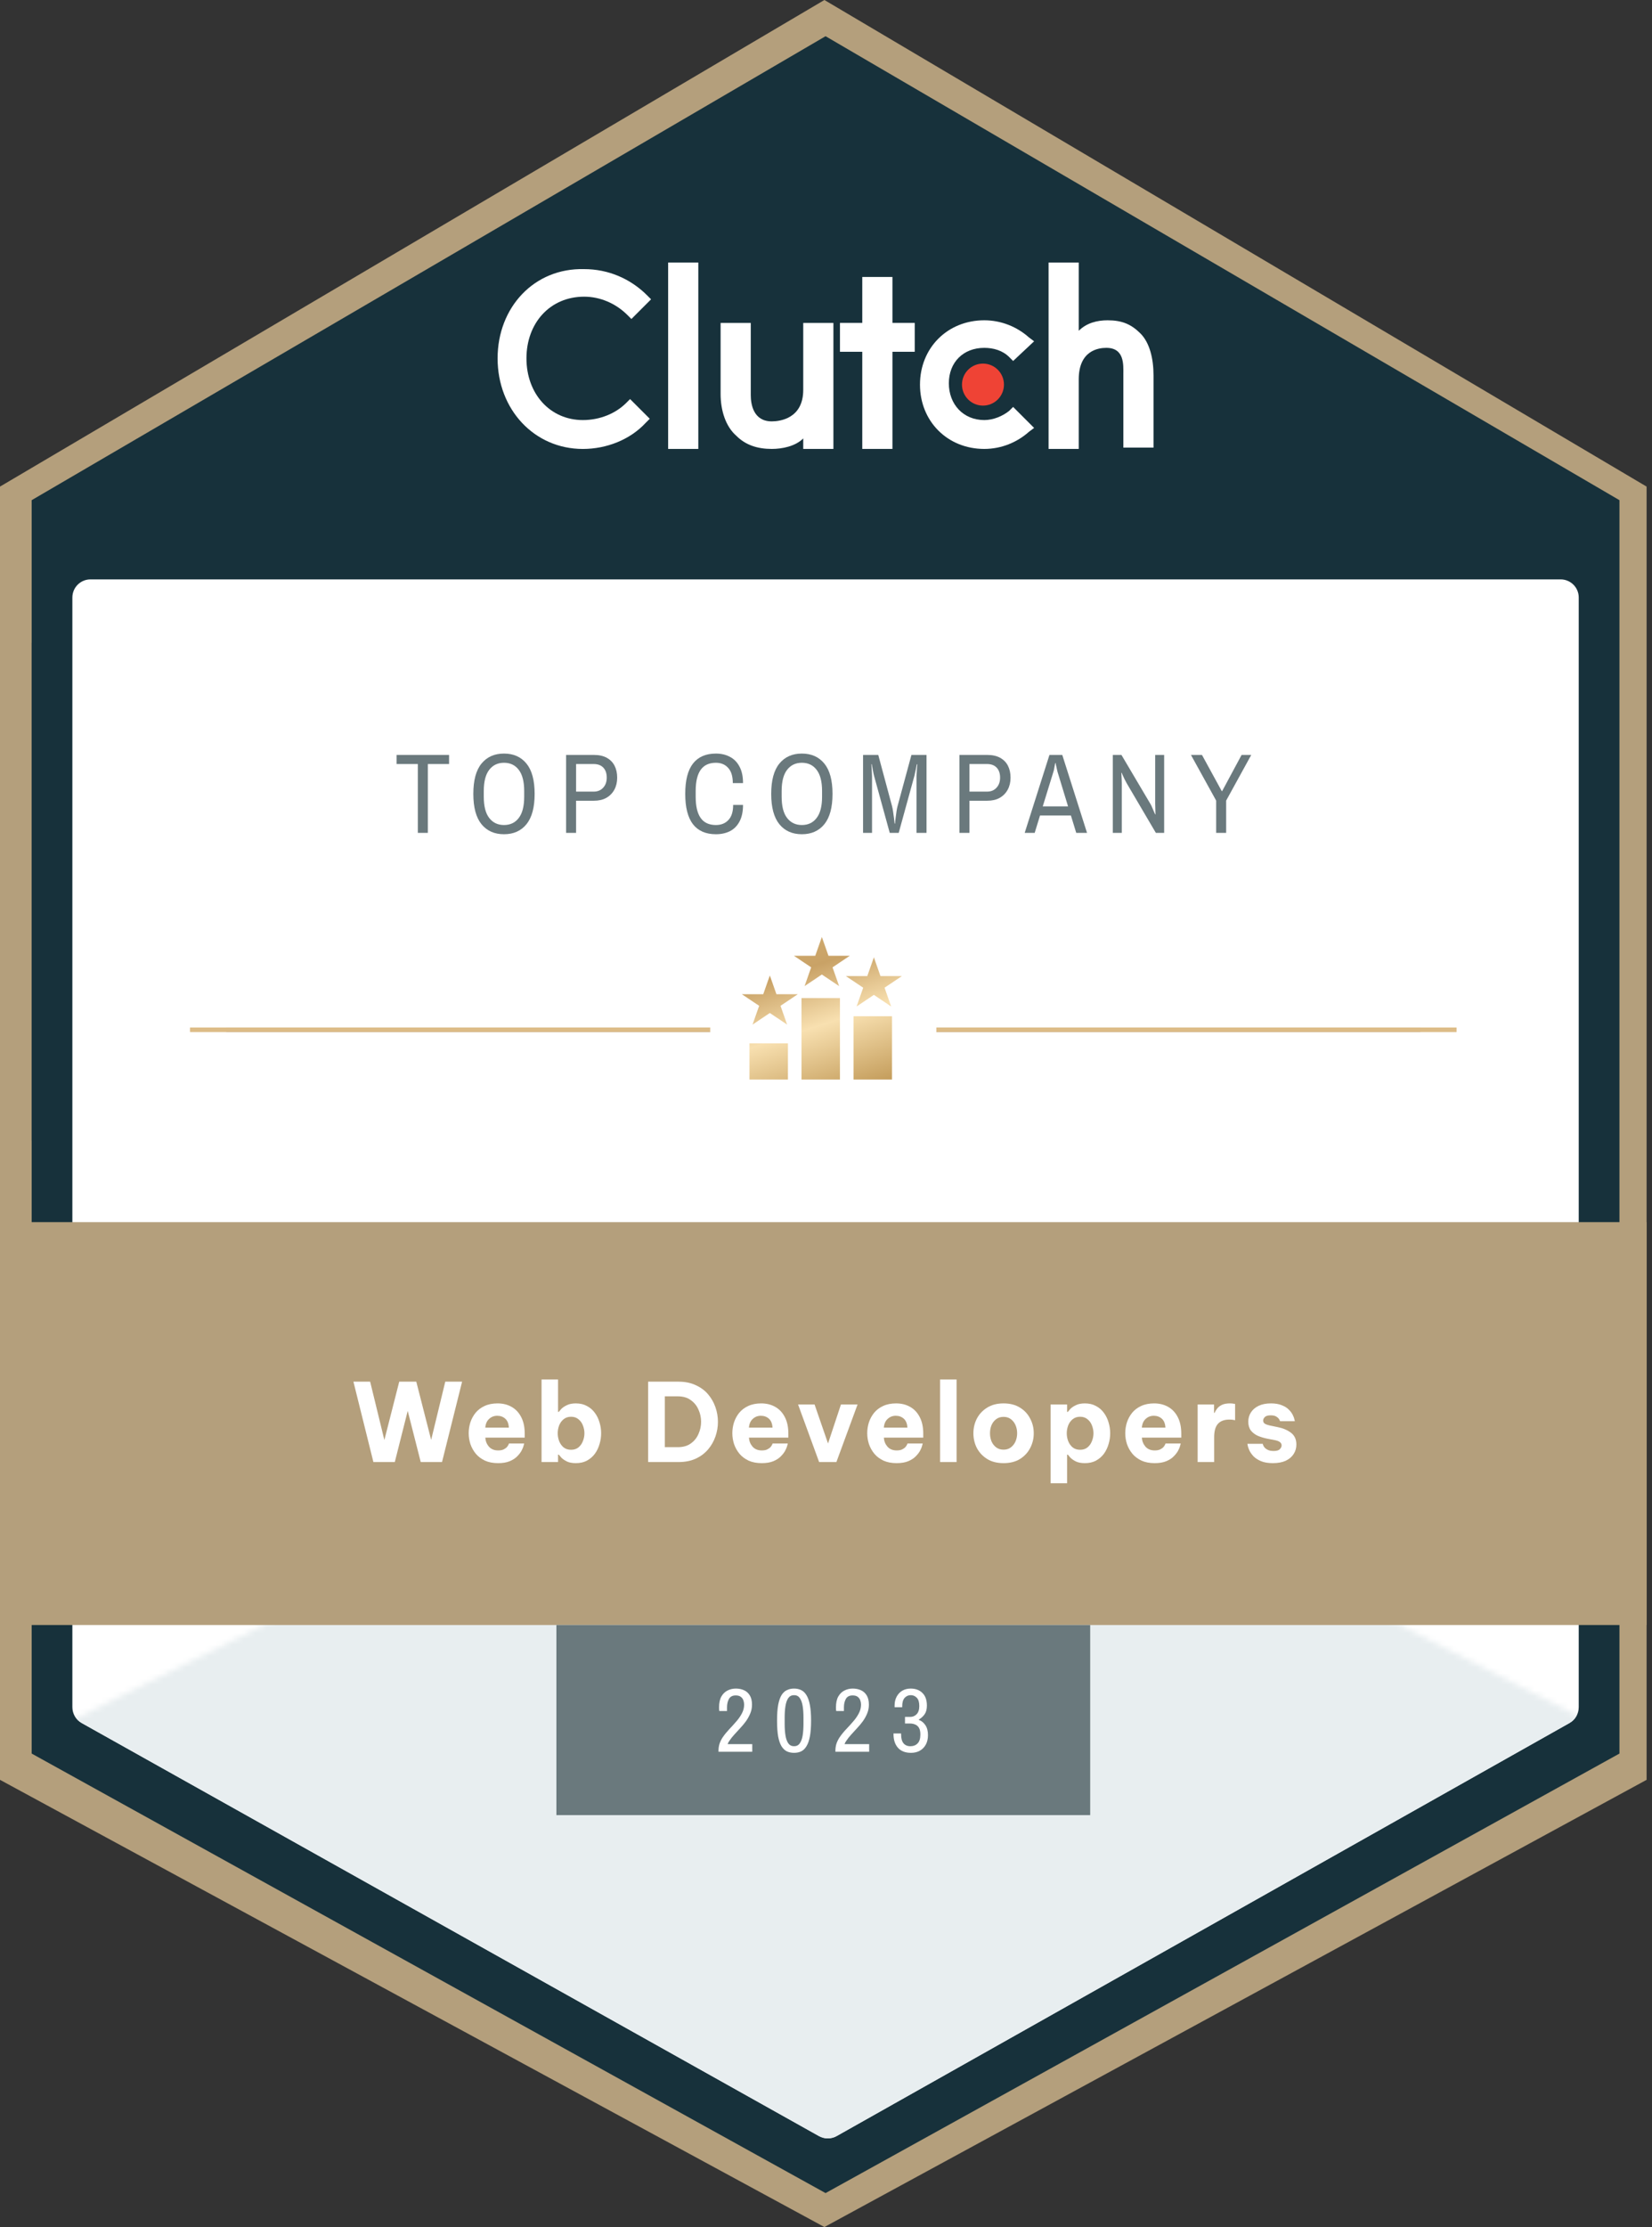
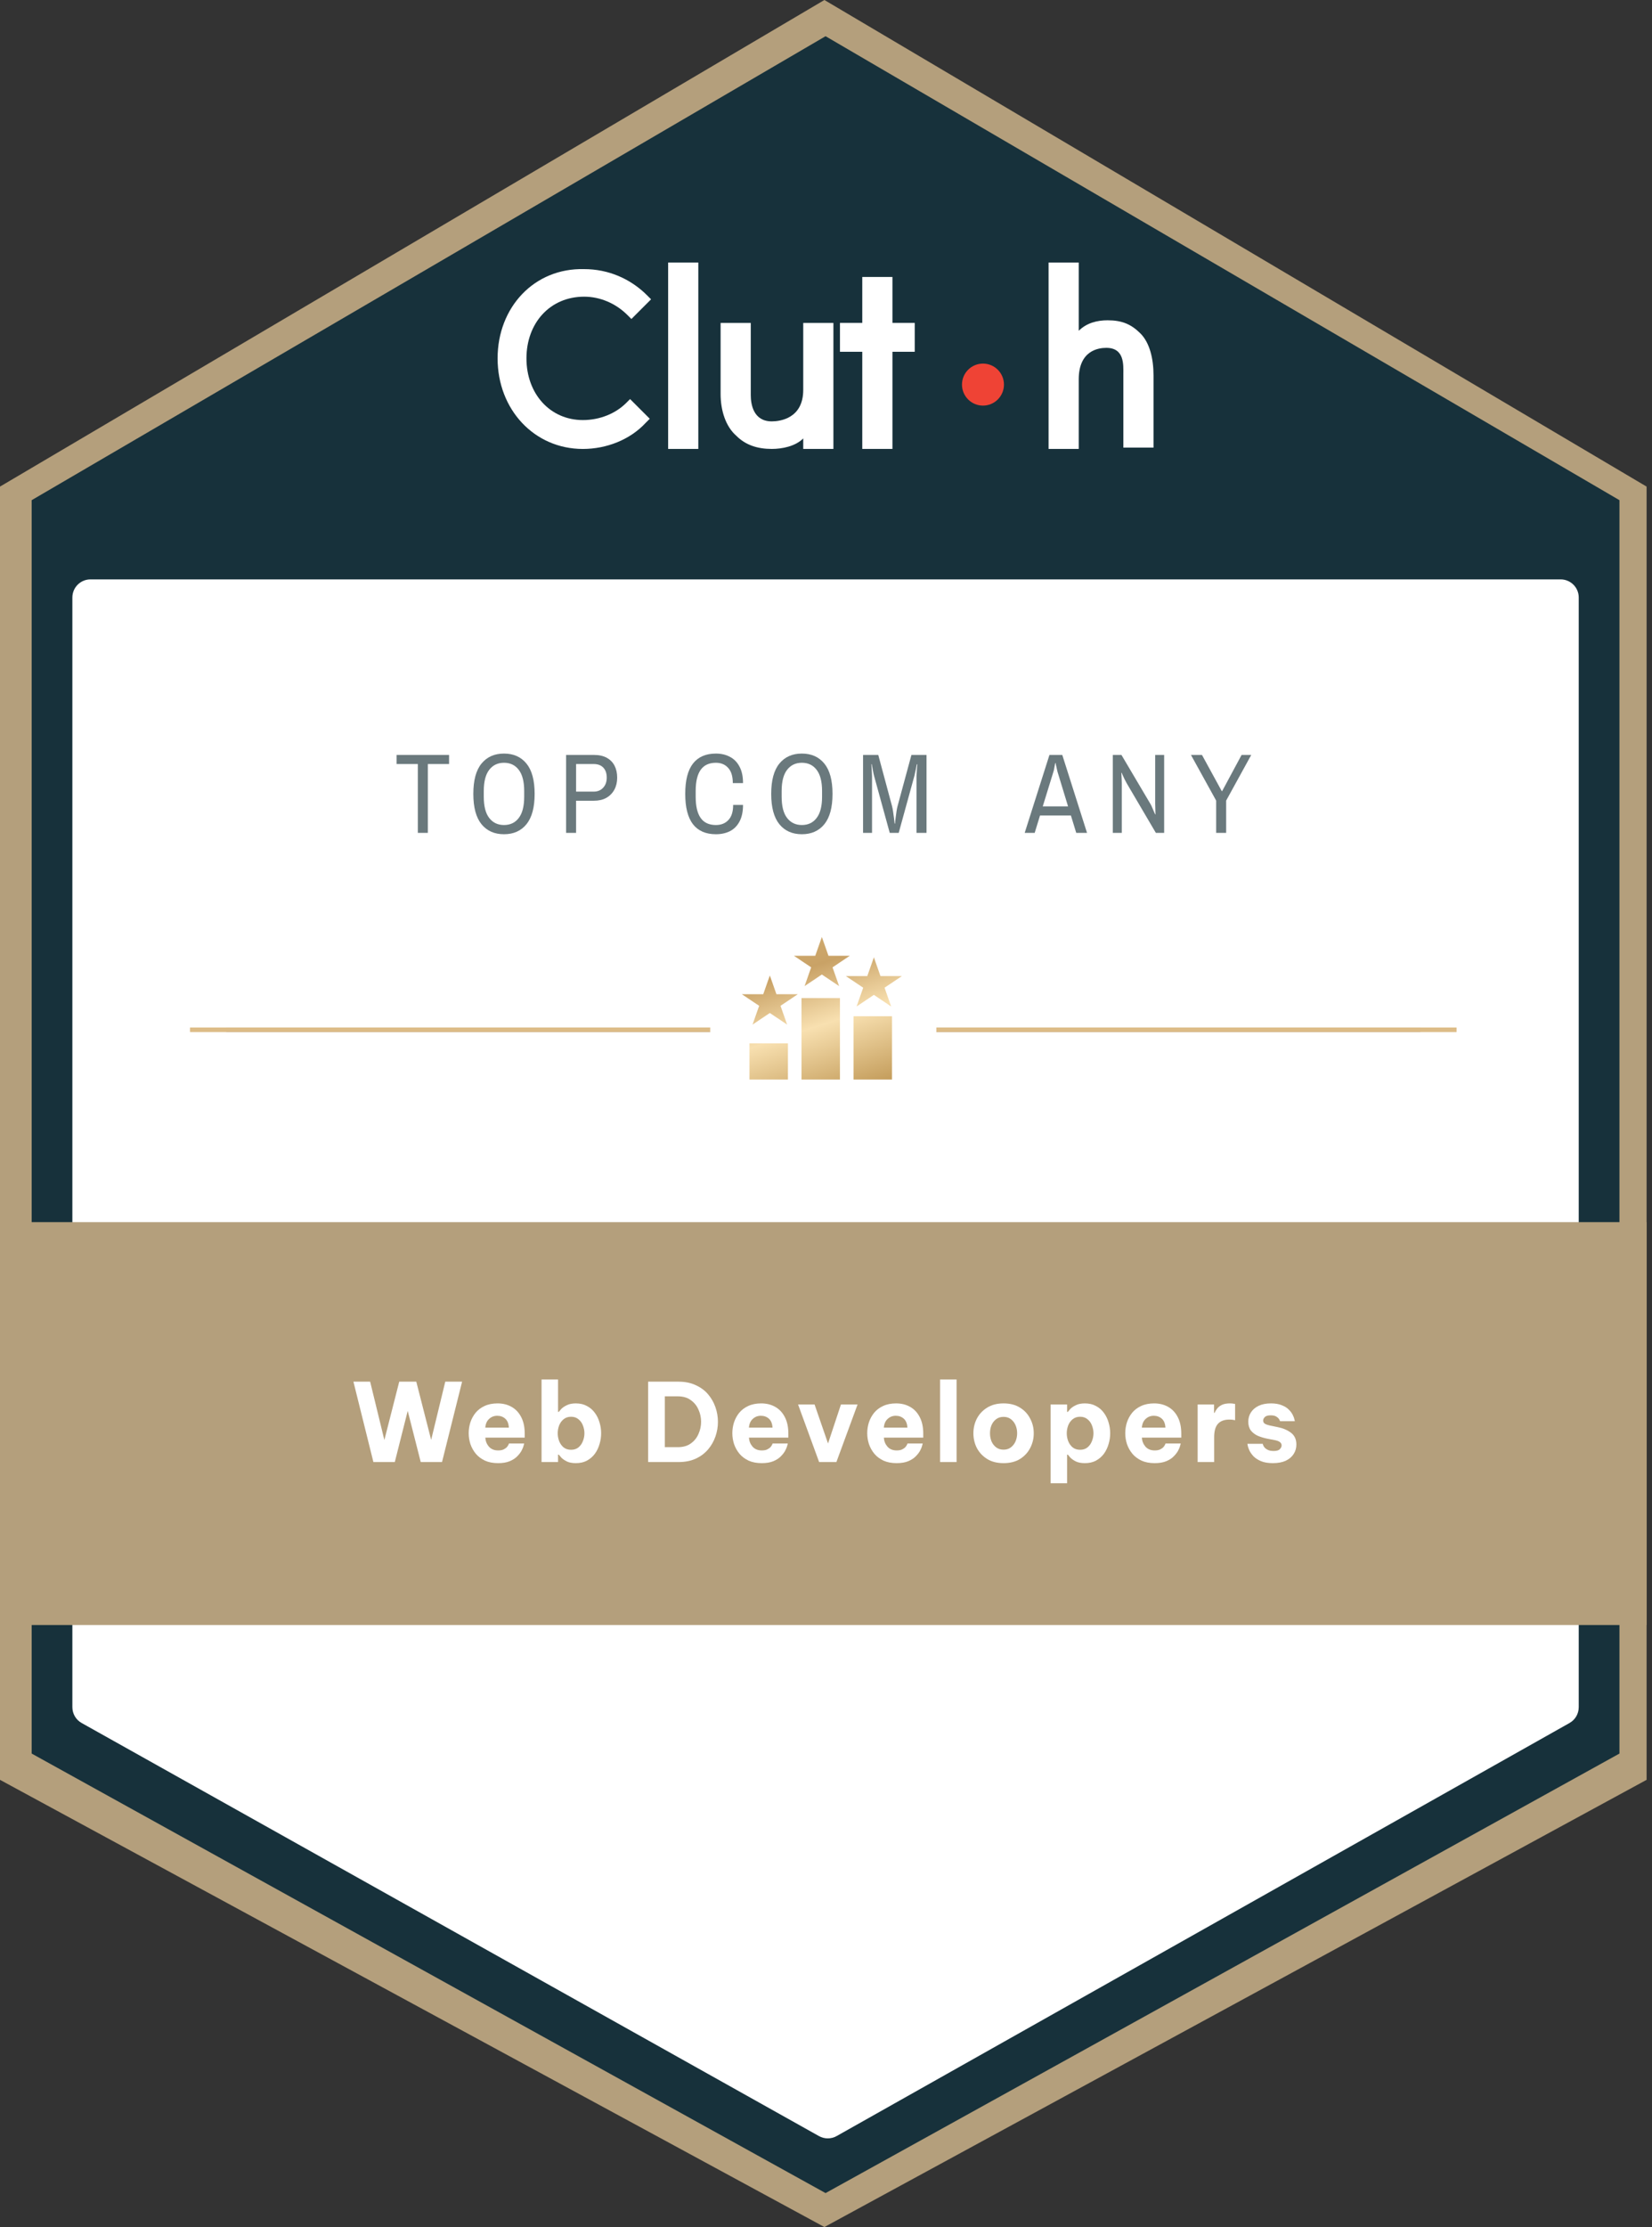
<svg xmlns="http://www.w3.org/2000/svg" fill="none" height="388" viewBox="0 0 288 388" width="288">
  <rect x="0" y="0" width="288" height="388" fill="#333333" stroke="none" />
  <linearGradient id="a" gradientUnits="userSpaceOnUse" x1="141.306" x2="151.558" y1="160.484" y2="192.029">
    <stop offset="0" stop-color="#d2ae73" />
    <stop offset=".229" stop-color="#c9a266" />
    <stop offset=".536" stop-color="#f8e0b0" />
    <stop offset=".999" stop-color="#ba904b" />
  </linearGradient>
  <mask id="b" height="142" maskUnits="userSpaceOnUse" width="269" x="10" y="238">
-     <path d="m134.854 238.952-124.602 61.907 68.215 60.723 68.609 18.138 131.699-78.861-52.443-26.813z" fill="#e8eef0" />
-   </mask>
+     </mask>
  <path d="m143.723 0 143.334 84.776v225.312l-143.334 77.912-143.723-77.912v-225.312z" fill="#b49f7c" />
  <path d="m143.923 6.309 138.402 80.833v218.369l-138.402 76.574-138.403-76.574v-218.369z" fill="#17313b" />
-   <path d="m5.52 111.983h276.016v86.748h-276.016z" fill="#17313b" />
  <path d="m275.228 297.437v-193.339c0-1.742-1.413-3.155-3.155-3.155h-256.301c-1.742 0-3.155 1.413-3.155 3.155v193.334c0 1.142.617 2.194 1.613 2.752l128.54 71.967c.96.538 2.131.536 3.09-.004l127.76-71.961c.993-.559 1.607-1.61 1.607-2.749z" fill="#fff" />
  <path d="m39.431 179.017h208.195v.789h-208.195z" fill="#8b989d" />
  <path d="m33.122 179.017h220.813v.789h-220.813z" fill="#ddbc87" />
  <g fill="#fff">
    <path d="m116.48 45.74h5.26v32.474h-5.26z" />
    <path d="m140.032 67.923c0 5.031-4.116 5.489-5.488 5.489-3.202 0-3.659-2.973-3.659-4.574v-12.578h-5.26v12.349c0 2.973.914 5.717 2.744 7.318 1.601 1.601 3.659 2.287 6.175 2.287 1.829 0 4.116-.457 5.488-1.829v1.829h5.26v-21.954h-5.26z" />
    <path d="m155.582 48.254h-5.26v8.004h-3.887v5.031h3.887v16.923h5.26v-16.923h3.888v-5.031h-3.888z" />
-     <path d="m175.936 71.581c-1.143.915-2.744 1.601-4.345 1.601-3.659 0-6.175-2.744-6.175-6.403 0-3.659 2.516-6.175 6.175-6.175 1.601 0 3.202.457 4.345 1.601l.686.686 3.659-3.43-.915-.686c-2.058-1.83-4.802-2.973-7.775-2.973-6.403 0-11.206 4.803-11.206 11.206 0 6.403 4.803 11.206 11.206 11.206 2.973 0 5.717-1.143 7.775-2.973l.915-.686-3.659-3.659z" />
    <path d="m198.811 58.09c-1.601-1.601-3.202-2.287-5.718-2.287-1.829 0-3.659.457-5.031 1.829v-11.892h-5.26v32.474h5.26v-12.121c0-5.031 3.43-5.489 4.803-5.489 3.201 0 2.973 2.973 2.973 4.574v12.807h5.259v-12.578c0-2.973-.686-5.717-2.286-7.318z" />
  </g>
  <path d="m171.365 70.665c2.021 0 3.659-1.638 3.659-3.659 0-2.021-1.638-3.659-3.659-3.659s-3.659 1.638-3.659 3.659c0 2.021 1.638 3.659 3.659 3.659z" fill="#ef4335" />
  <path d="m109.16 70.211c-1.83 1.829-4.574 2.973-7.547 2.973-5.717 0-9.834-4.574-9.834-10.748 0-6.175 4.117-10.748 10.063-10.748 2.744 0 5.488 1.143 7.546 3.202l.686.686 3.431-3.43-.686-.686c-2.973-2.973-6.861-4.574-10.977-4.574-8.691-.229-15.094 6.632-15.094 15.551 0 8.919 6.403 15.78 14.865 15.78 4.116 0 8.233-1.601 10.977-4.574l.686-.686-3.43-3.43z" fill="#fff" />
  <g fill="#6a797d">
    <path d="m72.844 145.105v-11.995h-3.701v-1.583h9.145v1.583h-3.701v11.995z" />
    <path d="m87.861 145.343c-1.663 0-2.969-.581-3.919-1.742-.95-1.175-1.425-2.936-1.425-5.285 0-2.362.475-4.124 1.425-5.285s2.256-1.742 3.919-1.742c1.663 0 2.969.581 3.919 1.742s1.425 2.923 1.425 5.285c0 2.349-.475 4.11-1.425 5.285-.95 1.161-2.256 1.742-3.919 1.742zm0-1.604c1.095 0 1.953-.409 2.573-1.227.633-.818.95-2.052.95-3.701v-.99c0-1.649-.317-2.883-.95-3.701-.62-.819-1.478-1.228-2.573-1.228-1.082 0-1.94.409-2.573 1.228-.633.818-.95 2.052-.95 3.701v.99c0 1.649.317 2.883.95 3.701s1.491 1.227 2.573 1.227z" />
    <path d="m98.689 145.105v-13.578h4.849c.897 0 1.643.165 2.237.494.607.33 1.062.792 1.365 1.386.304.594.456 1.287.456 2.078 0 .792-.165 1.491-.495 2.099-.33.607-.799 1.082-1.406 1.425-.593.33-1.313.495-2.157.495h-3.108v5.601zm1.742-7.185h3.049c.699 0 1.253-.224 1.662-.673.423-.449.634-1.036.634-1.762 0-.739-.198-1.319-.594-1.741-.396-.423-.963-.634-1.702-.634h-3.049z" />
-     <path d="m124.805 145.343c-1.755 0-3.088-.581-3.999-1.742-.897-1.175-1.346-2.936-1.346-5.285 0-2.362.449-4.124 1.346-5.285.911-1.161 2.244-1.742 3.999-1.742.923 0 1.742.191 2.454.574.713.37 1.267.937 1.663 1.702.409.753.613 1.709.613 2.87h-1.781c0-1.187-.271-2.071-.812-2.652-.527-.594-1.24-.891-2.137-.891-1.188 0-2.072.409-2.653 1.228-.58.818-.871 2.052-.871 3.701v.99c0 1.649.291 2.883.871 3.701.581.818 1.465 1.227 2.653 1.227.91 0 1.636-.29 2.177-.871.554-.58.831-1.458.831-2.632h1.722c0 1.161-.204 2.124-.613 2.89-.396.752-.95 1.313-1.663 1.682-.712.357-1.531.535-2.454.535z" />
+     <path d="m124.805 145.343c-1.755 0-3.088-.581-3.999-1.742-.897-1.175-1.346-2.936-1.346-5.285 0-2.362.449-4.124 1.346-5.285.911-1.161 2.244-1.742 3.999-1.742.923 0 1.742.191 2.454.574.713.37 1.267.937 1.663 1.702.409.753.613 1.709.613 2.87h-1.781c0-1.187-.271-2.071-.812-2.652-.527-.594-1.24-.891-2.137-.891-1.188 0-2.072.409-2.653 1.228-.58.818-.871 2.052-.871 3.701v.99c0 1.649.291 2.883.871 3.701.581.818 1.465 1.227 2.653 1.227.91 0 1.636-.29 2.177-.871.554-.58.831-1.458.831-2.632h1.722c0 1.161-.204 2.124-.613 2.89-.396.752-.95 1.313-1.663 1.682-.712.357-1.531.535-2.454.535" />
    <path d="m139.791 145.343c-1.663 0-2.969-.581-3.919-1.742-.95-1.175-1.425-2.936-1.425-5.285 0-2.362.475-4.124 1.425-5.285s2.256-1.742 3.919-1.742 2.969.581 3.919 1.742 1.426 2.923 1.426 5.285c0 2.349-.476 4.11-1.426 5.285-.95 1.161-2.256 1.742-3.919 1.742zm0-1.604c1.095 0 1.953-.409 2.573-1.227.634-.818.95-2.052.95-3.701v-.99c0-1.649-.316-2.883-.95-3.701-.62-.819-1.478-1.228-2.573-1.228-1.082 0-1.94.409-2.573 1.228-.633.818-.95 2.052-.95 3.701v.99c0 1.649.317 2.883.95 3.701s1.491 1.227 2.573 1.227z" />
    <path d="m150.461 145.105v-13.578h2.652l2.395 8.907c.066.251.125.547.178.891.053.343.099.679.139 1.009.053.33.086.607.099.831.026.212.039.317.039.317h.08s.006-.112.019-.336c.027-.225.06-.502.099-.832.04-.33.086-.666.139-1.009s.112-.634.178-.871l2.415-8.907h2.632v13.578h-1.741v-9.857c0-.119.006-.29.019-.515.014-.237.027-.475.04-.712.026-.238.046-.442.059-.614.014-.172.02-.257.02-.257h-.079s-.02.085-.059.257c-.027.172-.066.376-.119.614-.053.237-.106.475-.159.712-.039.225-.079.396-.118.515l-2.712 9.857h-1.564l-2.712-9.857c-.026-.093-.066-.251-.118-.475-.04-.225-.086-.462-.139-.713-.039-.251-.079-.462-.119-.633-.026-.185-.039-.277-.039-.277h-.079s.006.092.019.277c.014.171.027.382.04.633.013.238.026.469.04.693.013.224.019.389.019.495v9.857z" />
-     <path d="m167.265 145.105v-13.578h4.849c.897 0 1.643.165 2.237.494.607.33 1.062.792 1.366 1.386.303.594.455 1.287.455 2.078 0 .792-.165 1.491-.495 2.099-.33.607-.798 1.082-1.405 1.425-.594.33-1.313.495-2.158.495h-3.107v5.601zm1.742-7.185h3.048c.699 0 1.253-.224 1.662-.673.423-.449.634-1.036.634-1.762 0-.739-.198-1.319-.594-1.741-.396-.423-.963-.634-1.702-.634h-3.048z" />
    <path d="m178.639 145.105 4.315-13.578h2.237l4.315 13.578h-1.881l-.93-3.028h-5.384l-.93 3.028zm3.147-4.612h4.414l-1.841-6.037c-.039-.158-.085-.356-.138-.594-.053-.237-.099-.448-.139-.633-.026-.185-.039-.277-.039-.277h-.079s-.02.099-.06.297c-.026.184-.066.396-.119.633-.039.238-.085.429-.138.574z" />
    <path d="m194.003 145.105v-13.578h1.504l5.048 8.531c.105.171.218.402.336.693.132.29.244.554.337.791.105.225.158.337.158.337l.06-.02s-.007-.119-.02-.356c0-.238-.007-.502-.02-.792s-.02-.508-.02-.653v-8.531h1.564v13.578h-1.445l-5.087-8.65c-.106-.198-.231-.435-.376-.712-.132-.291-.251-.548-.356-.772-.093-.225-.139-.337-.139-.337l-.059.02s.006.112.019.337c.014.224.027.481.04.771.013.278.02.509.02.693v8.65z" />
    <path d="m212.018 145.105v-5.621l-4.394-7.957h1.92l3.444 6.294h.079l3.385-6.294h1.682l-4.374 7.957v5.621z" />
  </g>
  <g mask="url(#b)">
    <path d="m275.228 297.438v-193.339c0-1.742-1.413-3.155-3.155-3.155h-256.301c-1.742 0-3.155 1.413-3.155 3.155v193.334c0 1.142.617 2.194 1.613 2.752l128.54 71.967c.96.538 2.131.536 3.09-.004l127.76-71.961c.993-.559 1.607-1.61 1.607-2.749z" fill="#e8eef0" />
  </g>
  <path d="m0 212.927h287.057v70.187h-287.057z" fill="#b49f7c" />
  <g fill="#fff">
    <path d="m65.096 254.723-3.482-14.006h2.915l2.479 10.164 2.593-10.164h2.971l2.593 10.145 2.461-10.145h2.934l-3.501 14.006h-3.71l-2.271-8.914-2.252 8.914z" />
    <path d="m86.838 254.913c-.883 0-1.647-.146-2.29-.436-.643-.303-1.173-.7-1.59-1.192-.416-.505-.732-1.066-.946-1.685-.202-.618-.303-1.255-.303-1.911 0-.631.095-1.249.284-1.855.202-.618.505-1.18.908-1.685.416-.504.94-.902 1.571-1.192.643-.303 1.401-.454 2.271-.454.921 0 1.735.202 2.442.605.719.404 1.281 1.004 1.685 1.798.404.783.606 1.735.606 2.858v.701h-6.87c.038.605.246 1.129.625 1.571.391.441.927.662 1.609.662.391 0 .707-.057.946-.17.252-.126.448-.265.587-.417.139-.164.234-.309.284-.435.05-.126.076-.189.076-.189h2.65s-.032.12-.095.359c-.051.228-.164.511-.341.852-.177.341-.435.681-.776 1.022-.328.341-.763.625-1.306.852-.542.227-1.218.341-2.025.341zm-2.233-6.19h4.107c-.038-.694-.246-1.211-.625-1.552-.379-.34-.845-.511-1.401-.511-.555 0-1.028.183-1.419.549-.391.354-.612.858-.662 1.514z" />
    <path d="m100.389 254.913c-.643 0-1.173-.101-1.589-.303-.416-.215-.738-.442-.965-.682-.214-.239-.353-.403-.416-.492h-.133v1.287h-2.877v-14.384h2.877v5.64h.133c.063-.088.202-.252.416-.492.227-.24.549-.461.965-.662.416-.215.946-.322 1.589-.322.745 0 1.388.151 1.931.454.555.29 1.016.688 1.382 1.192.366.493.637 1.048.813 1.666.19.618.284 1.249.284 1.893 0 .643-.094 1.274-.284 1.892-.176.619-.447 1.18-.813 1.685-.366.492-.827.889-1.382 1.192-.543.29-1.186.436-1.931.436zm-.832-2.328c.517 0 .946-.139 1.287-.417.353-.29.612-.656.776-1.098.176-.441.265-.895.265-1.362s-.089-.921-.265-1.363c-.164-.442-.423-.801-.776-1.079-.341-.29-.77-.435-1.287-.435-.517 0-.953.145-1.306.435-.341.278-.599.637-.776 1.079-.164.442-.246.896-.246 1.363s.082.921.246 1.362c.177.442.435.808.776 1.098.353.278.789.417 1.306.417z" />
    <path d="m112.99 254.723v-14.006h5.3c1.135 0 2.132.202 2.99.606.871.391 1.59.921 2.158 1.59s.997 1.419 1.287 2.252.435 1.685.435 2.555c0 .871-.145 1.723-.435 2.555-.29.833-.719 1.584-1.287 2.253-.568.668-1.287 1.205-2.158 1.609-.858.391-1.855.586-2.99.586zm5.167-11.45h-2.252v8.857h2.252c.922 0 1.679-.214 2.272-.643.605-.429 1.053-.984 1.343-1.666.303-.681.455-1.388.455-2.12 0-.731-.152-1.432-.455-2.1-.29-.682-.738-1.237-1.343-1.666-.593-.442-1.35-.662-2.272-.662z" />
    <path d="m132.8 254.913c-.883 0-1.647-.146-2.29-.436-.644-.303-1.174-.7-1.59-1.192-.416-.505-.732-1.066-.946-1.685-.202-.618-.303-1.255-.303-1.911 0-.631.094-1.249.284-1.855.202-.618.504-1.18.908-1.685.417-.504.94-.902 1.571-1.192.644-.303 1.401-.454 2.271-.454.921 0 1.735.202 2.442.605.719.404 1.281 1.004 1.684 1.798.404.783.606 1.735.606 2.858v.701h-6.87c.037.605.246 1.129.624 1.571.391.441.928.662 1.609.662.391 0 .707-.057.946-.17.253-.126.448-.265.587-.417.139-.164.234-.309.284-.435s.076-.189.076-.189h2.649s-.031.12-.094.359c-.051.228-.164.511-.341.852s-.435.681-.776 1.022c-.328.341-.763.625-1.306.852-.542.227-1.217.341-2.025.341zm-2.233-6.19h4.107c-.038-.694-.246-1.211-.625-1.552-.378-.34-.845-.511-1.4-.511-.556 0-1.029.183-1.42.549-.391.354-.612.858-.662 1.514z" />
    <path d="m142.802 254.723-3.672-10.031h2.877l2.347 6.795 2.252-6.795h2.896l-3.69 10.031z" />
    <path d="m156.317 254.913c-.883 0-1.647-.146-2.29-.436-.644-.303-1.174-.7-1.59-1.192-.417-.505-.732-1.066-.947-1.685-.201-.618-.302-1.255-.302-1.911 0-.631.094-1.249.284-1.855.201-.618.504-1.18.908-1.685.416-.504.94-.902 1.571-1.192.643-.303 1.401-.454 2.271-.454.921 0 1.735.202 2.442.605.719.404 1.28 1.004 1.684 1.798.404.783.606 1.735.606 2.858v.701h-6.871c.038.605.247 1.129.625 1.571.391.441.927.662 1.609.662.391 0 .706-.057.946-.17.253-.126.448-.265.587-.417.139-.164.233-.309.284-.435.05-.126.076-.189.076-.189h2.649s-.031.12-.094.359c-.051.228-.164.511-.341.852s-.435.681-.776 1.022c-.328.341-.763.625-1.306.852s-1.218.341-2.025.341zm-2.234-6.19h4.108c-.038-.694-.246-1.211-.625-1.552-.379-.34-.845-.511-1.401-.511-.555 0-1.028.183-1.419.549-.391.354-.612.858-.663 1.514z" />
    <path d="m163.887 254.723v-14.384h2.877v14.384z" />
    <path d="m174.957 254.913c-1.123 0-2.075-.24-2.858-.72-.782-.492-1.381-1.129-1.798-1.911-.404-.795-.605-1.653-.605-2.574s.201-1.773.605-2.555c.417-.795 1.016-1.433 1.798-1.912.783-.492 1.735-.738 2.858-.738s2.076.246 2.858.738c.782.479 1.376 1.117 1.779 1.912.417.782.625 1.634.625 2.555s-.208 1.779-.625 2.574c-.403.782-.997 1.419-1.779 1.911-.782.48-1.735.72-2.858.72zm0-2.347c.505 0 .928-.133 1.268-.398.354-.265.625-.612.814-1.041.189-.441.284-.915.284-1.419 0-.518-.095-.991-.284-1.42s-.46-.776-.814-1.041c-.34-.265-.763-.397-1.268-.397s-.934.132-1.287.397-.624.612-.814 1.041c-.176.429-.265.902-.265 1.42 0 .504.089.978.265 1.419.19.429.461.776.814 1.041s.782.398 1.287.398z" />
    <path d="m183.153 258.414v-13.722h2.877v1.287h.132c.063-.088.202-.252.416-.492.228-.24.549-.461.966-.662.416-.215.946-.322 1.59-.322.744 0 1.388.151 1.93.454.555.29 1.016.688 1.382 1.192.366.493.637 1.048.814 1.666.189.618.284 1.249.284 1.893 0 .643-.095 1.274-.284 1.892-.177.619-.448 1.18-.814 1.685-.366.492-.827.889-1.382 1.192-.542.29-1.186.436-1.93.436-.644 0-1.174-.101-1.59-.303-.417-.215-.738-.442-.966-.682-.214-.239-.353-.403-.416-.492h-.132v4.978zm2.82-8.706c0 .467.082.921.246 1.362.177.442.435.808.776 1.098.353.278.788.417 1.306.417.517 0 .946-.139 1.287-.417.353-.29.612-.656.776-1.098.176-.441.265-.895.265-1.362s-.089-.921-.265-1.363c-.164-.442-.423-.801-.776-1.079-.341-.29-.77-.435-1.287-.435-.518 0-.953.145-1.306.435-.341.278-.599.637-.776 1.079-.164.442-.246.896-.246 1.363z" />
    <path d="m201.299 254.913c-.883 0-1.647-.146-2.29-.436-.644-.303-1.174-.7-1.59-1.192-.417-.505-.732-1.066-.946-1.685-.202-.618-.303-1.255-.303-1.911 0-.631.094-1.249.284-1.855.201-.618.504-1.18.908-1.685.416-.504.94-.902 1.571-1.192.644-.303 1.401-.454 2.271-.454.921 0 1.735.202 2.442.605.719.404 1.28 1.004 1.684 1.798.404.783.606 1.735.606 2.858v.701h-6.871c.038.605.247 1.129.625 1.571.391.441.927.662 1.609.662.391 0 .706-.057.946-.17.253-.126.448-.265.587-.417.139-.164.233-.309.284-.435.05-.126.076-.189.076-.189h2.649s-.031.12-.094.359c-.051.228-.164.511-.341.852s-.435.681-.776 1.022c-.328.341-.763.625-1.306.852s-1.218.341-2.025.341zm-2.234-6.19h4.108c-.038-.694-.246-1.211-.625-1.552-.379-.34-.845-.511-1.401-.511-.555 0-1.028.183-1.419.549-.391.354-.612.858-.663 1.514z" />
    <path d="m208.791 254.723v-10.031h2.858v1.457h.094c.114-.265.272-.523.473-.776.202-.252.48-.46.833-.624.354-.164.808-.246 1.363-.246.278 0 .498.019.662.057.164.025.246.037.246.037v2.839s-.094-.018-.283-.056c-.177-.038-.411-.057-.701-.057-.896 0-1.564.246-2.006.738-.442.479-.662 1.268-.662 2.366v4.296z" />
    <path d="m221.914 254.913c-.833 0-1.52-.114-2.063-.341-.542-.227-.978-.505-1.306-.833-.315-.341-.555-.675-.719-1.003-.151-.341-.252-.625-.303-.852-.038-.227-.057-.34-.057-.34h2.669s.019.063.057.189.12.271.246.435c.139.164.334.309.587.435.252.127.593.19 1.022.19.53 0 .889-.108 1.078-.322.202-.215.303-.429.303-.644 0-.454-.372-.757-1.116-.908l-1.363-.265c-.581-.114-1.129-.278-1.647-.492-.504-.227-.915-.536-1.23-.928-.303-.403-.454-.921-.454-1.552 0-.605.157-1.148.473-1.627.315-.48.763-.858 1.344-1.136.593-.277 1.299-.416 2.12-.416.769 0 1.406.107 1.911.322.517.201.928.46 1.23.776.303.302.53.611.682.927.151.303.246.561.284.776.05.202.075.303.075.303h-2.574s-.038-.082-.113-.246c-.076-.177-.234-.347-.473-.511-.228-.177-.581-.265-1.06-.265-.492 0-.833.101-1.022.303-.19.189-.284.391-.284.605 0 .253.107.442.321.568.228.126.518.227.871.303l1.306.265c.959.189 1.748.523 2.366 1.003.618.467.927 1.148.927 2.044 0 .606-.157 1.155-.473 1.647-.315.492-.776.883-1.382 1.173-.605.278-1.35.417-2.233.417z" />
  </g>
-   <path d="m97 283.114h93.057v33.122h-93.057z" fill="#6a797d" />
  <g fill="#fff">
    <path d="m125.262 305.195v-.205c0-.431.063-.842.19-1.231.136-.389.326-.762.567-1.119.326-.474.7-.931 1.12-1.373.421-.441.826-.888 1.215-1.34.399-.452.725-.92.978-1.404.262-.484.394-.999.394-1.546 0-.242-.042-.483-.126-.725-.084-.253-.232-.458-.442-.615-.21-.169-.51-.253-.899-.253-.557 0-.952.205-1.183.615-.221.41-.331.894-.331 1.451v.647h-1.341s-.01-.058-.031-.173c-.011-.116-.016-.269-.016-.458 0-.778.131-1.404.394-1.877.274-.483.631-.836 1.073-1.056.452-.232.936-.347 1.451-.347.526 0 .999.094 1.419.283.431.19.773.495 1.026.915.252.41.378.947.378 1.609 0 .547-.1 1.057-.3 1.53-.189.463-.436.909-.741 1.341-.305.42-.641.825-1.009 1.214-.358.379-.705.757-1.041 1.136-.337.368-.626.736-.868 1.104-.063.094-.121.189-.173.284-.042.094-.079.184-.111.268h4.29v1.325z" />
    <path d="m138.433 305.384c-.463 0-.878-.084-1.246-.252-.368-.179-.683-.479-.946-.899-.253-.421-.447-.989-.584-1.704-.126-.725-.189-1.64-.189-2.744s.063-2.014.189-2.729c.137-.725.331-1.298.584-1.719.263-.421.578-.715.946-.883.368-.179.783-.268 1.246-.268s.873.089 1.23.268c.368.168.679.462.931.883.263.421.463.994.599 1.719.137.715.205 1.625.205 2.729s-.068 2.019-.205 2.744c-.136.715-.336 1.283-.599 1.704-.252.42-.563.72-.931.899-.357.168-.767.252-1.23.252zm0-1.151c.431 0 .762-.169.994-.505.242-.337.41-.794.504-1.372.095-.589.142-1.262.142-2.019v-1.104c0-.757-.047-1.425-.142-2.003-.094-.589-.262-1.052-.504-1.388-.232-.337-.563-.505-.994-.505s-.767.168-1.009.505c-.232.336-.395.799-.489 1.388-.095.578-.142 1.246-.142 2.003v1.104c0 .757.047 1.43.142 2.019.094.578.257 1.035.489 1.372.242.336.578.505 1.009.505z" />
    <path d="m145.642 305.195v-.205c0-.431.063-.842.189-1.231.137-.389.326-.762.568-1.119.326-.474.699-.931 1.12-1.373.42-.441.825-.888 1.214-1.34.4-.452.726-.92.978-1.404.263-.484.395-.999.395-1.546 0-.242-.043-.483-.127-.725-.084-.253-.231-.458-.441-.615-.211-.169-.51-.253-.899-.253-.558 0-.952.205-1.183.615-.221.41-.331.894-.331 1.451v.647h-1.341s-.011-.058-.032-.173c-.01-.116-.015-.269-.015-.458 0-.778.131-1.404.394-1.877.273-.483.631-.836 1.072-1.056.453-.232.936-.347 1.451-.347.526 0 .999.094 1.42.283.431.19.773.495 1.025.915.253.41.379.947.379 1.609 0 .547-.1 1.057-.3 1.53-.189.463-.436.909-.741 1.341-.305.42-.642.825-1.01 1.214-.357.379-.704.757-1.041 1.136-.336.368-.625.736-.867 1.104-.063.094-.121.189-.174.284-.042.094-.079.184-.11.268h4.29v1.325z" />
    <path d="m158.813 305.384c-.989 0-1.746-.294-2.271-.883-.516-.589-.773-1.378-.773-2.366v-.126h1.325v.173c0 .673.136 1.183.41 1.53.284.347.688.521 1.214.521.515 0 .931-.163 1.246-.489.326-.326.489-.842.489-1.546 0-.515-.084-.91-.252-1.183-.169-.273-.389-.463-.663-.568-.273-.115-.562-.173-.867-.173h-.899v-1.152h.93c.421 0 .784-.152 1.089-.457.315-.316.473-.794.473-1.435 0-.673-.147-1.157-.442-1.451-.294-.295-.641-.442-1.041-.442-.431 0-.788.158-1.072.473-.284.316-.426.81-.426 1.483v.142h-1.325v-.284c0-.6.121-1.12.363-1.562.242-.452.573-.799.993-1.041.421-.242.905-.362 1.451-.362.842 0 1.52.252 2.035.757.526.504.789 1.24.789 2.208 0 .641-.137 1.151-.41 1.53-.263.368-.595.667-.994.899v.063c.463.168.841.473 1.136.915.304.441.457 1.02.457 1.735 0 .641-.126 1.193-.379 1.656-.252.462-.604.82-1.056 1.072-.442.242-.952.363-1.53.363z" />
    <path d="m123.813 160.878h39.431v33.122h-39.431z" />
  </g>
  <path clip-rule="evenodd" d="m144.428 166.514-1.15-3.27-1.151 3.27h-3.725l3.013 2.02-1.15 3.27 3.013-2.021 3.013 2.021-1.151-3.27 3.013-2.02zm-9.069 6.703-1.15-3.27-1.151 3.27h-3.725l3.013 2.02-1.15 3.27 3.013-2.021 3.013 2.021-1.151-3.27 3.013-2.02zm16.988-6.424 1.151 3.269h3.724l-3.013 2.021 1.151 3.27-3.013-2.021-3.013 2.021 1.151-3.27-3.013-2.021h3.724zm-14.984 14.983h-6.703v6.309h6.703zm2.366-7.886h6.703v14.196h-6.703zm15.772 3.155h-6.703v11.041h6.703z" fill="url(#a)" fill-rule="evenodd" />
</svg>